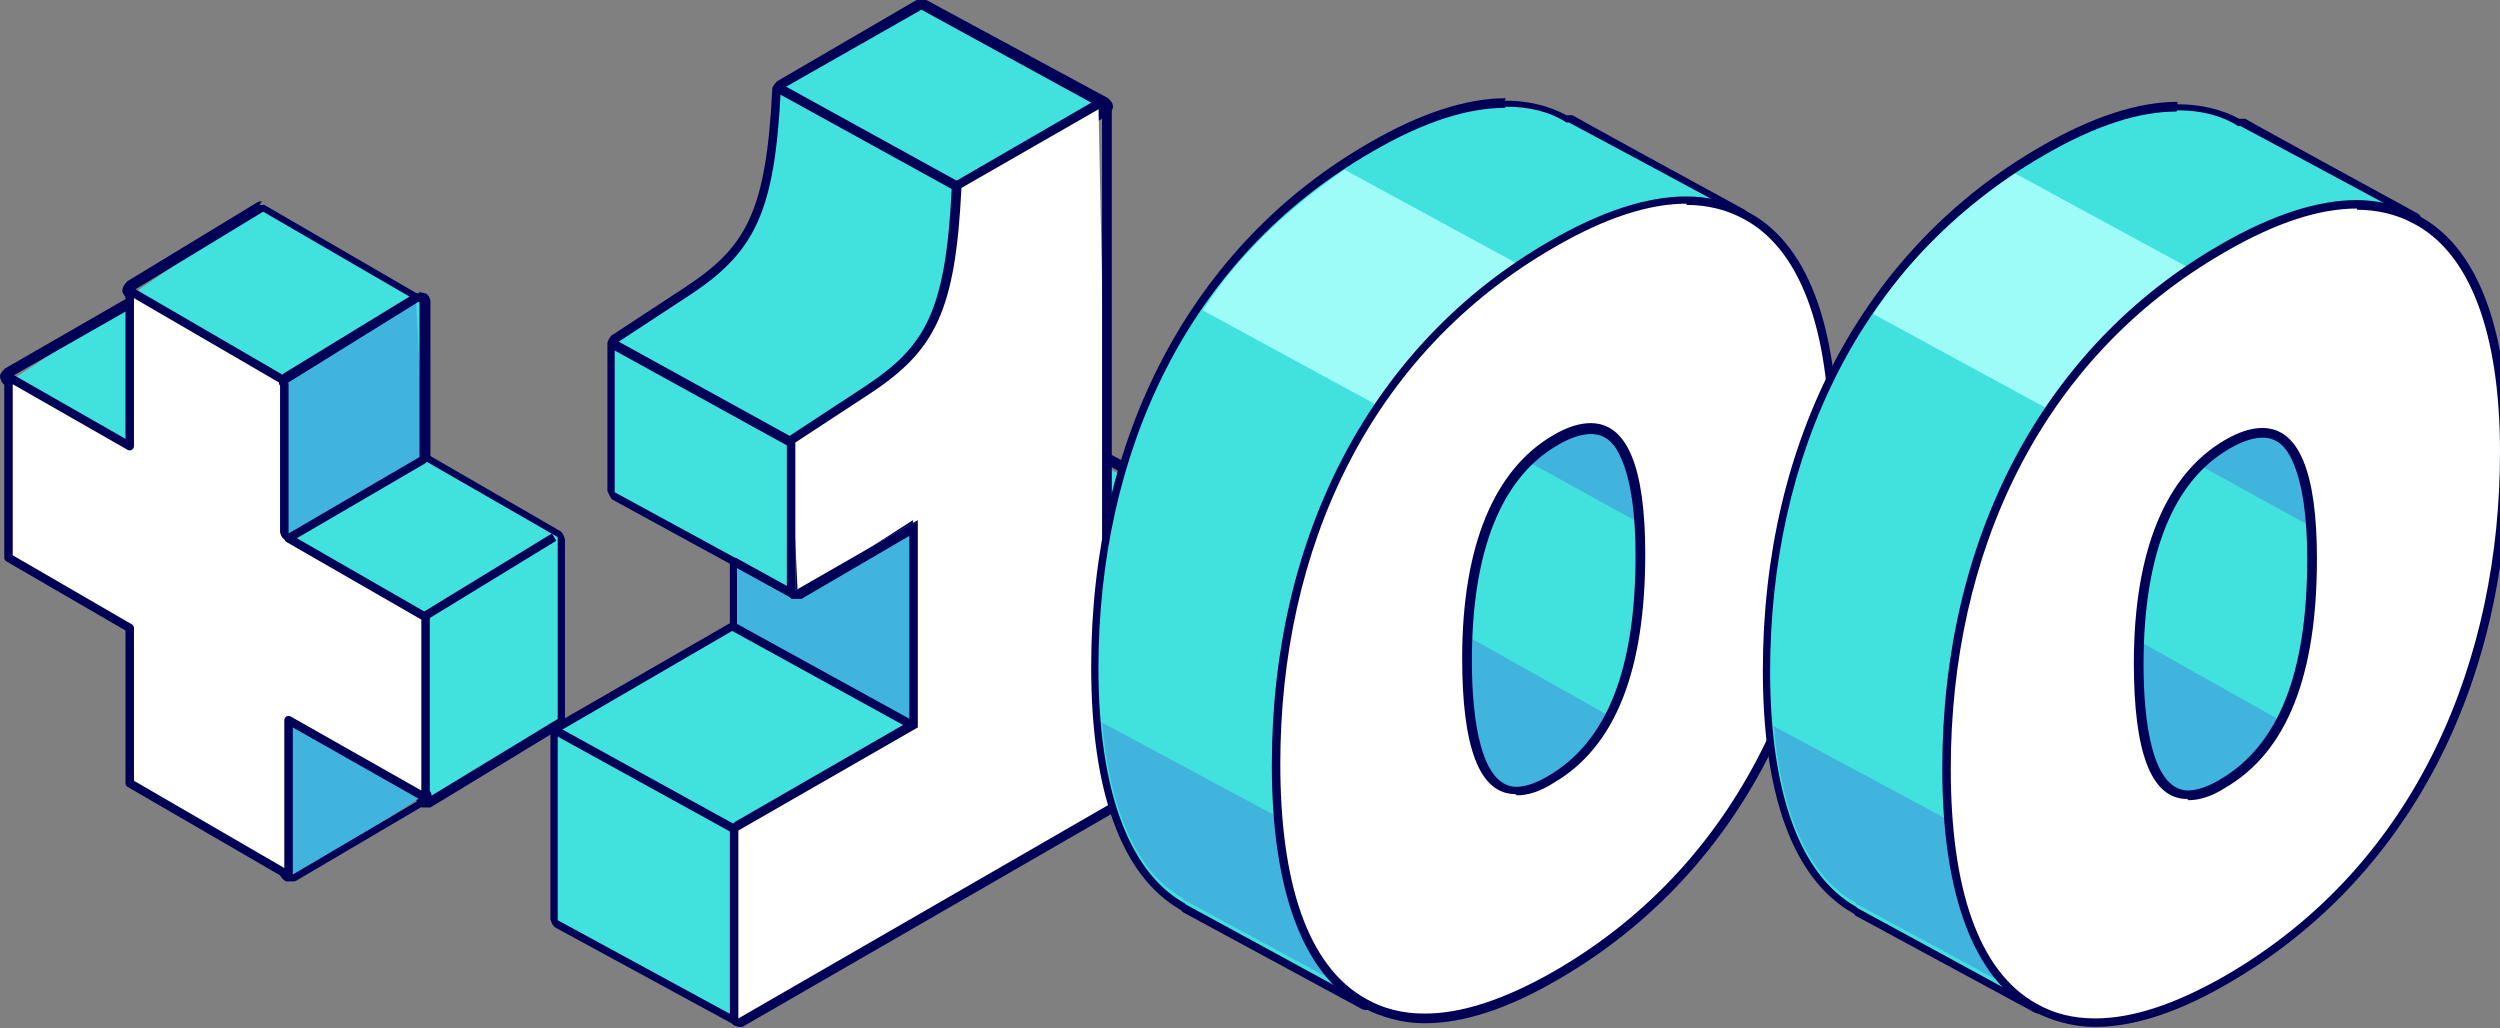
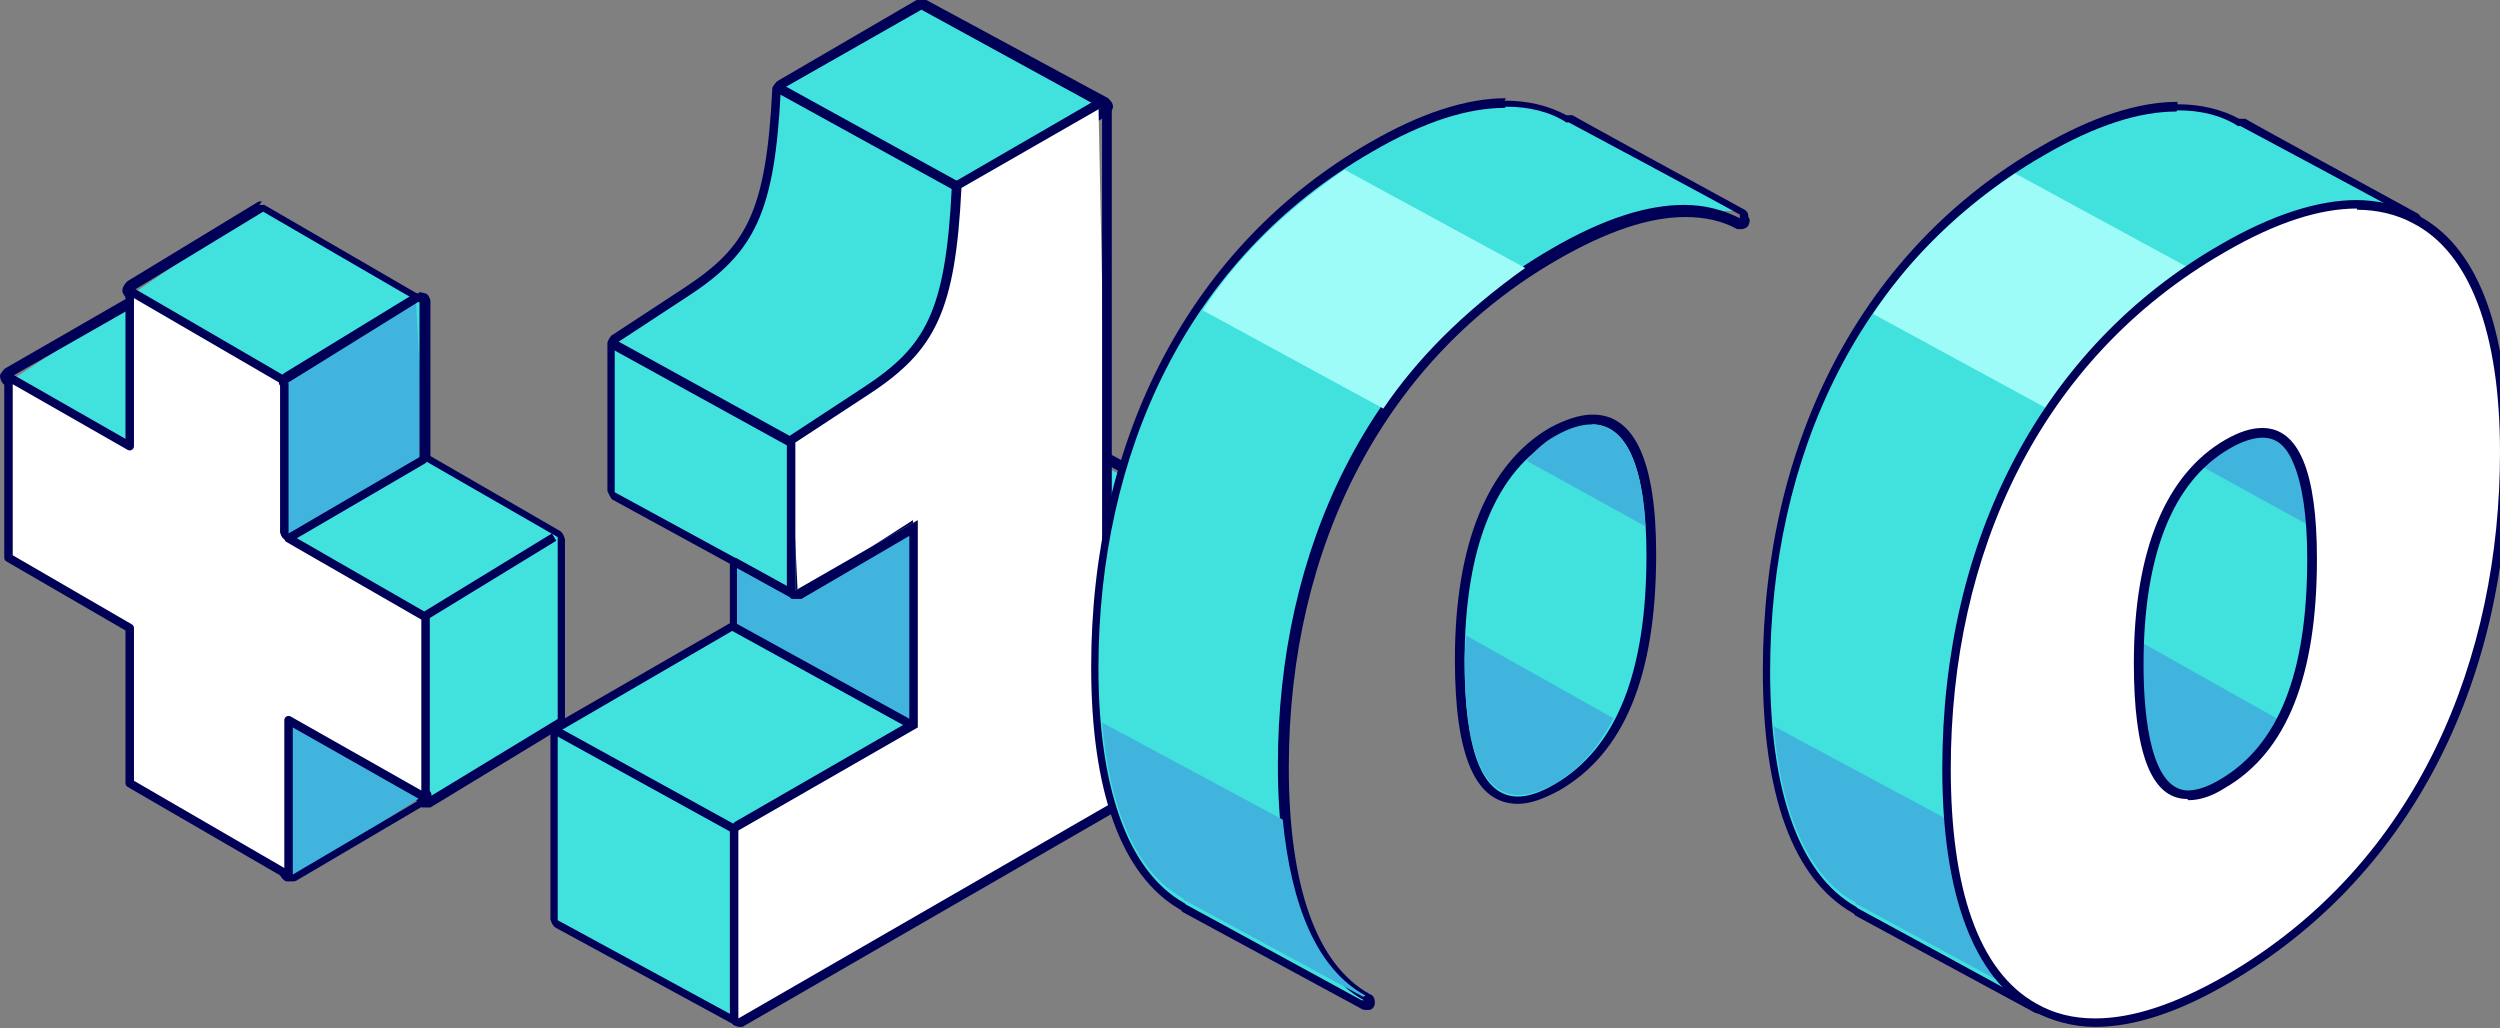
<svg xmlns="http://www.w3.org/2000/svg" id="Calque_1" data-name="Calque 1" viewBox="0 0 20.62 8.48">
  <rect x="0" y="0" width="20.62" height="8.48" fill="#808080" stroke="none" />
  <defs>
    <style> .cls-1, .cls-2, .cls-3 { stroke-linejoin: round; } .cls-1, .cls-2, .cls-3, .cls-4 { stroke: #000056; } .cls-1, .cls-3, .cls-4 { stroke-width: .07px; } .cls-1, .cls-5 { fill: #fff; } .cls-2 { stroke-width: .08px; } .cls-2, .cls-3, .cls-4 { fill: none; } .cls-4 { stroke-miterlimit: 10; } .cls-6 { fill: #41e1de; } .cls-7 { fill: #000056; } .cls-8 { fill: #9dfcf7; } .cls-9 { fill: #41b4de; } </style>
  </defs>
  <polygon class="cls-6" points="9.09 .89 9.09 .89 9.09 .89 9.09 .89" />
  <g>
    <path class="cls-6" d="M9.07,5.16s-.02-.02-.02-.03v-1.31l1.22.6-1.16.74s-.01,0-.02,0-.01,0-.02,0Z" />
    <path class="cls-7" d="M9.09,3.81l1.16.64-1.16.67v-1.31M9.09,3.74s-.03,0-.04.01c-.02.01-.04.04-.04.06v1.31s.01.05.04.06c.01,0,.02,0,.04,0s.03,0,.04,0l1.16-.67s.04-.04.04-.07c0-.03-.02-.05-.04-.07l-1.16-.64s-.02,0-.04,0h0Z" />
  </g>
  <g>
    <path class="cls-6" d="M6.07,8.43l-1.49-.81-.02-1.58,1.5-.89-.02-.54-.99-.52-.02-1.25.63-.43c.55-.36.69-.69.74-1.67L7.58.04l1.52.81-1.15.73c-.03.97-.19,1.33-.76,1.7l-.61.4.02,1.19.95-.61.06,1.74-1.5.89.02,1.51s0,.03-.02.03c0,0-.01,0-.02,0,0,0-.01,0-.02,0Z" />
    <path class="cls-7" d="M7.6.08l1.48.81-1.15.66c-.05,1.01-.21,1.34-.76,1.7l-.61.4v1.22l1.01-.58v1.71l-1.48.85v1.55l-1.49-.81v-1.55l1.48-.86v-.57l-1.01-.55v-1.22l.61-.4c.55-.36.71-.69.76-1.7L7.6.08M7.6,0s-.03,0-.04,0l-1.15.67s-.04.04-.04.06c-.05,1.03-.22,1.31-.72,1.64l-.61.4s-.03.04-.03.06v1.22s.02.05.04.07l.97.53v.49l-1.44.83s-.04.04-.04.06v1.55s.01.05.04.07l1.49.81s.02,0,.04,0c.01,0,.03,0,.04-.01.02-.01.04-.04.04-.06v-1.5l1.44-.83s.04-.04.04-.06v-1.71s-.01-.05-.04-.07c-.01,0-.02,0-.04,0s-.03,0-.04,0l-.89.52v-1.05l.58-.38c.57-.38.74-.73.79-1.72l1.11-.64s.04-.04.04-.07c0-.03-.02-.05-.04-.07L7.64,0s-.02,0-.04,0h0Z" />
  </g>
  <line class="cls-3" x1="4.59" y1="6.03" x2="6.06" y2="6.84" />
  <line class="cls-2" x1="5.06" y1="2.84" x2="6.53" y2="3.65" />
  <line class="cls-2" x1="6.41" y1=".72" x2="7.88" y2="1.53" />
  <polygon class="cls-9" points="6.55 4.91 6.08 4.66 6.08 5.2 6.07 5.2 7.54 6.02 7.57 6.01 7.57 4.3 6.59 4.87 6.55 4.91" />
  <g>
    <path class="cls-5" d="M6.07,8.43s-.02-.02-.02-.03v-1.55l1.5-.89-.02-1.67-.95.61-.06-1.25.63-.43c.55-.36.69-.69.74-1.67l1.17-.69.06,2.96v1.31l1.11-.7.06,1.58-4.18,2.44s-.01,0-.02,0-.01,0-.02,0Z" />
    <path class="cls-7" d="M9.09.89h0v4.24l1.16-.67h0s0,1.54,0,1.54l-4.16,2.4v-1.55l1.48-.85v-1.71l-1.01.58v-1.22l.61-.4c.55-.36.71-.69.76-1.7l1.15-.66h0M9.08.81s-.03,0-.05.02h0s-1.14.66-1.14.66c-.02.01-.04.04-.04.06-.05,1.03-.22,1.31-.72,1.64l-.61.4s-.03.04-.03.06v1.22s.01.05.04.07c.01,0,.02,0,.04,0s.03,0,.04,0l.89-.52v1.53l-1.44.83s-.04.04-.04.07v1.55s.01.05.04.06c.01,0,.02.01.04.01s.03,0,.04-.01l4.16-2.4s.04-.04.04-.07v-1.55s-.01-.05-.04-.06c-.01,0-.03-.01-.04-.01-.01,0-.02,0-.03,0l-1.06.61V.89s-.02-.06-.04-.07c-.01,0-.02,0-.03,0h0Z" />
  </g>
  <line class="cls-3" x1="6.05" y1="4.63" x2="6.54" y2="4.9" />
  <line class="cls-3" x1="6.05" y1="5.17" x2="7.54" y2="5.99" />
  <g>
    <path class="cls-6" d="M11.23,8.27s-1.19-.65-1.45-.79c-.49-.27-.74-.96-.74-1.98,0-1.89.83-3.45,2.27-4.29.42-.24.79-.37,1.11-.37.19,0,.37.05.52.14h0s1.2.63,1.43.76c-.04,0-.08,0-.12,0-.12,0-.23-.02-.35-.02-.3,0-.66.12-1.07.35-1.42.82-2.24,2.36-2.24,4.22,0,1,.24,1.65.69,1.9.02,0,.02.03.02.04,0,.02-.02.03-.04.03,0,0-.04-.01-.04-.01Z" />
    <path class="cls-7" d="M12.42.88c.19,0,.36.04.5.13h.02s1.18.63,1.41.76c0,0,0,.02,0,.03-.14-.07-.29-.11-.46-.11-.3,0-.66.11-1.09.36-1.52.88-2.26,2.49-2.26,4.26,0,.96.22,1.67.71,1.94,0,0,0,0,0,0,0,0-.02,0-.02,0,0,0-1.19-.65-1.45-.79,0,0,0,0-.01-.01-.48-.27-.71-.98-.71-1.94,0-1.77.73-3.38,2.26-4.26.43-.25.79-.36,1.09-.36M12.42.81c-.32,0-.7.12-1.13.37-1.46.84-2.29,2.42-2.29,4.32,0,1.03.25,1.72.73,2,0,0,.02.01.02.02.26.14,1.44.78,1.46.79.03.02.04.02.06.02,0,0,.02,0,.02,0,.03,0,.05-.03.05-.06,0-.03-.01-.06-.04-.07-.44-.24-.67-.89-.67-1.87,0-1.85.81-3.38,2.22-4.19.4-.23.75-.35,1.05-.35.16,0,.3.03.43.1.01,0,.02,0,.03,0,.02,0,.05-.01.06-.03.01-.02.02-.05,0-.07,0-.02,0-.04-.03-.06-.24-.13-1.41-.77-1.42-.78-.01,0-.02,0-.04,0,0,0,0,0-.01,0-.15-.08-.32-.12-.51-.12h0Z" />
  </g>
  <g>
    <path class="cls-6" d="M12.51,6.6c-.32,0-.48-.38-.48-1.16,0-.94.26-1.59.76-1.88.12-.07.23-.11.33-.11.32,0,.48.38.48,1.12,0,.99-.25,1.62-.78,1.92-.12.07-.23.1-.32.1h0Z" />
    <path class="cls-7" d="M13.13,3.5c.29,0,.45.36.45,1.08,0,.95-.24,1.59-.76,1.89-.12.07-.22.1-.3.1-.3,0-.44-.39-.44-1.12,0-.94.26-1.57.75-1.84.12-.07.22-.1.31-.1M13.13,3.42c-.1,0-.22.04-.35.11-.51.3-.78.96-.78,1.91,0,.8.17,1.19.52,1.19.1,0,.21-.04.34-.11.54-.31.8-.95.8-1.95,0-.77-.18-1.15-.52-1.15h0Z" />
  </g>
  <path class="cls-9" d="M13.3,5.92l-1.21-.68c0,.07-.01.13-.01.2,0,.95.24,1.31.75,1.02.21-.12.36-.31.48-.54Z" />
  <path class="cls-9" d="M12.59,3.8l.98.54c-.04-.75-.3-1-.75-.74-.09.05-.16.12-.23.2Z" />
  <path class="cls-9" d="M9.77,7.43s0,0,.01,0c.26.14,1.46.79,1.46.79,0,0,.02,0,.02-.01-.4-.22-.61-.74-.68-1.45l-1.49-.8c.06.7.28,1.24.67,1.45Z" />
  <path class="cls-8" d="M11.41,3.37c.27-.4.65-.79,1.17-1.16l-1.49-.81c-.53.36-.91.76-1.17,1.16l1.49.81Z" />
  <g>
-     <path class="cls-5" d="M11.75,8.4c-.18,0-.35-.04-.5-.12-.48-.26-.73-.94-.73-1.97,0-1.89.83-3.45,2.27-4.29.42-.24.79-.36,1.11-.36.18,0,.34.04.48.11.48.25.74.91.74,1.93,0,1.92-.83,3.51-2.29,4.35-.41.24-.77.36-1.08.36h0ZM13.13,3.54c-.08,0-.18.03-.29.1-.47.28-.73.9-.73,1.81,0,.72.14,1.08.4,1.08.08,0,.18-.03.29-.09.5-.29.74-.9.74-1.86,0-.69-.14-1.04-.41-1.04Z" />
-     <path class="cls-7" d="M13.91,1.69c.17,0,.33.04.46.11.47.24.72.9.72,1.89,0,1.68-.66,3.39-2.27,4.32-.42.24-.77.35-1.07.35-.18,0-.34-.04-.48-.12-.49-.27-.71-.97-.71-1.94,0-1.77.73-3.38,2.26-4.26.43-.25.79-.36,1.09-.36M12.51,6.56c.09,0,.19-.03.3-.1.52-.3.76-.94.76-1.89,0-.72-.15-1.08-.45-1.08-.09,0-.19.03-.31.1-.48.28-.75.9-.75,1.84,0,.73.14,1.12.44,1.12M13.91,1.62c-.32,0-.7.12-1.13.37-1.46.84-2.29,2.42-2.29,4.32,0,1.04.26,1.73.75,2,.15.08.33.13.51.13.32,0,.69-.12,1.1-.36,1.47-.85,2.31-2.44,2.31-4.38,0-1.03-.26-1.71-.76-1.96-.15-.08-.31-.12-.5-.12h0ZM12.51,6.49c-.3,0-.37-.57-.37-1.04,0-.9.24-1.51.71-1.78.1-.06.2-.09.27-.09h0c.12,0,.2.07.26.22.07.17.11.43.11.78,0,.95-.24,1.54-.72,1.82-.1.06-.19.09-.27.09h0Z" />
-   </g>
+     </g>
  <g>
    <path class="cls-6" d="M16.77,8.3s-1.19-.65-1.45-.79c-.49-.27-.74-.96-.74-1.98,0-1.89.83-3.45,2.27-4.29.42-.24.79-.37,1.11-.37.19,0,.37.05.52.14h0s1.2.63,1.43.76c-.04,0-.08,0-.12,0-.12,0-.23-.02-.35-.02-.3,0-.66.12-1.07.35-1.42.82-2.24,2.36-2.24,4.22,0,1,.24,1.65.69,1.9.02,0,.02.03.02.04,0,.02-.02.03-.04.03,0,0-.04-.01-.04-.01Z" />
    <path class="cls-7" d="M17.96.91c.19,0,.36.04.5.13h.02s1.18.63,1.41.76c0,0,0,.02,0,.03-.14-.07-.29-.11-.46-.11-.3,0-.66.11-1.09.36-1.52.88-2.26,2.49-2.26,4.26,0,.96.22,1.67.71,1.94,0,0,0,0,0,0,0,0-.02,0-.02,0,0,0-1.19-.65-1.45-.79,0,0,0,0-.01-.01-.48-.27-.71-.98-.71-1.94,0-1.77.73-3.38,2.26-4.26.43-.25.79-.36,1.09-.36M17.96.84c-.32,0-.7.12-1.13.37-1.46.84-2.29,2.42-2.29,4.32,0,1.03.25,1.72.74,2,0,0,.02.01.02.02.26.14,1.44.78,1.46.79.03.02.05.02.06.02,0,0,.02,0,.02,0,.03,0,.05-.03.05-.06,0-.03-.01-.06-.04-.07-.44-.24-.67-.89-.67-1.87,0-1.85.81-3.38,2.22-4.19.4-.23.75-.35,1.05-.35.16,0,.3.03.43.1.01,0,.02,0,.03,0,.02,0,.05-.01.06-.03.01-.02.02-.05,0-.07,0-.02,0-.04-.03-.06-.24-.13-1.41-.77-1.42-.78-.01,0-.02,0-.04,0,0,0,0,0-.01,0-.15-.08-.32-.12-.51-.12h0Z" />
  </g>
  <g>
    <path class="cls-6" d="M18.05,6.63c-.32,0-.48-.38-.48-1.16,0-.94.26-1.59.76-1.88.12-.07.23-.11.33-.11.32,0,.48.38.48,1.12,0,.99-.25,1.62-.78,1.92-.12.07-.23.1-.32.1h0Z" />
-     <path class="cls-7" d="M18.67,3.53c.29,0,.45.36.45,1.08,0,.95-.24,1.59-.76,1.89-.12.07-.22.1-.3.1-.3,0-.44-.39-.44-1.12,0-.94.26-1.57.75-1.84.12-.07.22-.1.31-.1M18.67,3.46c-.1,0-.22.04-.35.11-.51.3-.78.96-.78,1.91,0,.8.17,1.19.52,1.19.1,0,.21-.04.34-.11.54-.31.8-.95.8-1.95,0-.77-.18-1.15-.52-1.15h0Z" />
  </g>
  <path class="cls-9" d="M18.84,5.96l-1.21-.68c0,.07-.01.13-.01.2,0,.95.24,1.31.75,1.02.21-.12.36-.31.48-.54Z" />
  <path class="cls-9" d="M18.13,3.83l.98.54c-.04-.75-.3-1-.75-.74-.09.05-.16.12-.23.2Z" />
  <path class="cls-9" d="M15.31,7.46s0,0,.01,0c.26.14,1.46.79,1.46.79,0,0,.02,0,.02-.01-.4-.22-.61-.74-.68-1.45l-1.49-.8c.06.7.28,1.24.67,1.45Z" />
  <path class="cls-8" d="M16.94,3.4c.27-.4.65-.79,1.17-1.16l-1.49-.81c-.53.36-.91.76-1.17,1.16l1.49.81Z" />
  <g>
    <path class="cls-5" d="M17.29,8.43c-.18,0-.35-.04-.5-.12-.48-.26-.73-.94-.73-1.97,0-1.89.83-3.45,2.27-4.29.42-.24.79-.36,1.11-.36.18,0,.34.04.48.11.48.25.74.91.74,1.93,0,1.92-.83,3.51-2.29,4.35-.41.24-.77.36-1.08.36h0ZM18.67,3.57c-.08,0-.18.03-.29.1-.48.28-.73.9-.73,1.81,0,.72.14,1.08.41,1.08.08,0,.18-.03.29-.09.5-.29.74-.9.74-1.86,0-.69-.14-1.04-.41-1.04Z" />
    <path class="cls-7" d="M19.44,1.73c.17,0,.33.04.46.11.47.24.72.9.72,1.89,0,1.68-.66,3.39-2.27,4.32-.42.24-.77.35-1.07.35-.18,0-.34-.04-.48-.12-.49-.27-.71-.97-.71-1.94,0-1.77.73-3.38,2.26-4.26.43-.25.79-.36,1.09-.36M18.05,6.6c.09,0,.19-.03.3-.1.52-.3.76-.94.76-1.89,0-.72-.15-1.08-.45-1.08-.09,0-.19.03-.31.1-.48.28-.75.9-.75,1.84,0,.73.14,1.12.44,1.12M19.44,1.65c-.32,0-.7.12-1.13.37-1.46.84-2.29,2.42-2.29,4.32,0,1.04.26,1.73.75,2,.15.08.33.13.51.13.32,0,.69-.12,1.1-.36,1.47-.85,2.31-2.44,2.31-4.38,0-1.03-.26-1.71-.76-1.96-.15-.08-.32-.12-.5-.12h0ZM18.05,6.52c-.3,0-.37-.57-.37-1.04,0-.9.24-1.51.71-1.78.1-.06.2-.09.27-.09h0c.12,0,.2.07.26.22.07.17.11.43.11.78,0,.95-.24,1.54-.72,1.82-.1.06-.19.09-.27.09h0Z" />
  </g>
  <g>
    <path class="cls-6" d="M3.49,6.61l-.02-1.52-1.11-.62-.02-1.31-1.27-.72,1.07-.73,1.34.76.02,1.31,1.11.62.02,1.53-1.09.69s-.01,0-.02,0c0,0-.02,0-.02,0Z" />
    <path class="cls-7" d="M2.16,1.74l1.31.76v1.28l1.13.65v1.5l-1.07.65h0v-1.49l-1.13-.65v-1.28l-1.29-.75v-.02s1.07-.65,1.07-.65M2.16,1.66s-.03,0-.04.01l-1.07.65s-.04.04-.04.07v.02s.02.04.04.06l1.25.73v1.24s.01.05.04.07l1.09.63v1.45s.02.06.05.07c0,0,.02,0,.03,0,.01,0,.03,0,.04,0l1.07-.65s.04-.04.04-.06v-1.5s-.01-.05-.04-.07l-1.09-.63v-1.24s-.01-.05-.04-.06l-1.31-.76s-.02,0-.04,0h0Z" />
  </g>
  <g>
    <path class="cls-6" d="M1.06,3.72L.07,3.15l.98-.64.06,1.17s0,.03-.02.03c0,0-.01,0-.02,0s-.01,0-.02,0Z" />
    <path class="cls-7" d="M1.07,2.55v1.14L.09,3.12h-.02s1-.57,1-.57M1.07,2.47s-.03,0-.04,0L.04,3.04S0,3.08,0,3.1s.01.05.03.07h.02s.99.58.99.58c.01,0,.02,0,.04,0s.03,0,.04,0c.02-.01.04-.04.04-.07v-1.14s-.01-.05-.04-.07c-.01,0-.02,0-.04,0h0Z" />
  </g>
  <g>
    <path class="cls-9" d="M2.38,7.24l-.03-1.3,1.16.61-1.07.69s-.01,0-.02,0c0,0-.04,0-.04,0Z" />
    <path class="cls-7" d="M2.38,5.94l1.11.64-1.07.63h-.04v-1.27M2.38,5.86s-.03,0-.04,0c-.02.01-.04.04-.04.07v1.27s.03.07.07.07h.04s0,0,0,0c.01,0,.03,0,.04-.01l1.07-.63s.04-.04.04-.06c0-.03-.01-.05-.04-.06l-1.11-.64s-.02,0-.04,0h0Z" />
  </g>
  <polygon class="cls-1" points=".09 3.12 1.07 3.68 1.07 2.55 1.07 2.4 1.09 2.41 2.38 3.16 2.38 4.44 3.51 5.09 3.51 6.58 2.38 5.94 2.38 7.2 2.38 7.22 1.07 6.46 1.07 5.18 .07 4.6 .07 3.1 .09 3.12" />
  <g>
    <path class="cls-9" d="M2.36,4.43s-.02-.02-.02-.03v-1.24l1.09-.7.07,1.31-1.1.66s-.01,0-.02,0-.01,0-.02,0Z" />
    <path class="cls-7" d="M3.45,2.49h.01v1.28l-1.08.63v-1.24h-.01s1.08-.67,1.08-.67M3.45,2.42s-.03,0-.03,0l-1.08.66s-.04.04-.04.07c0,.01,0,.02.01.03v1.21s.01.05.04.06c.01,0,.02.01.04.01s.03,0,.04-.01l1.08-.63s.04-.04.04-.07v-1.27s-.01-.05-.04-.06c-.01,0-.03-.01-.05-.01h0Z" />
  </g>
  <line class="cls-4" x1="4.57" y1="4.43" x2="3.49" y2="5.09" />
</svg>